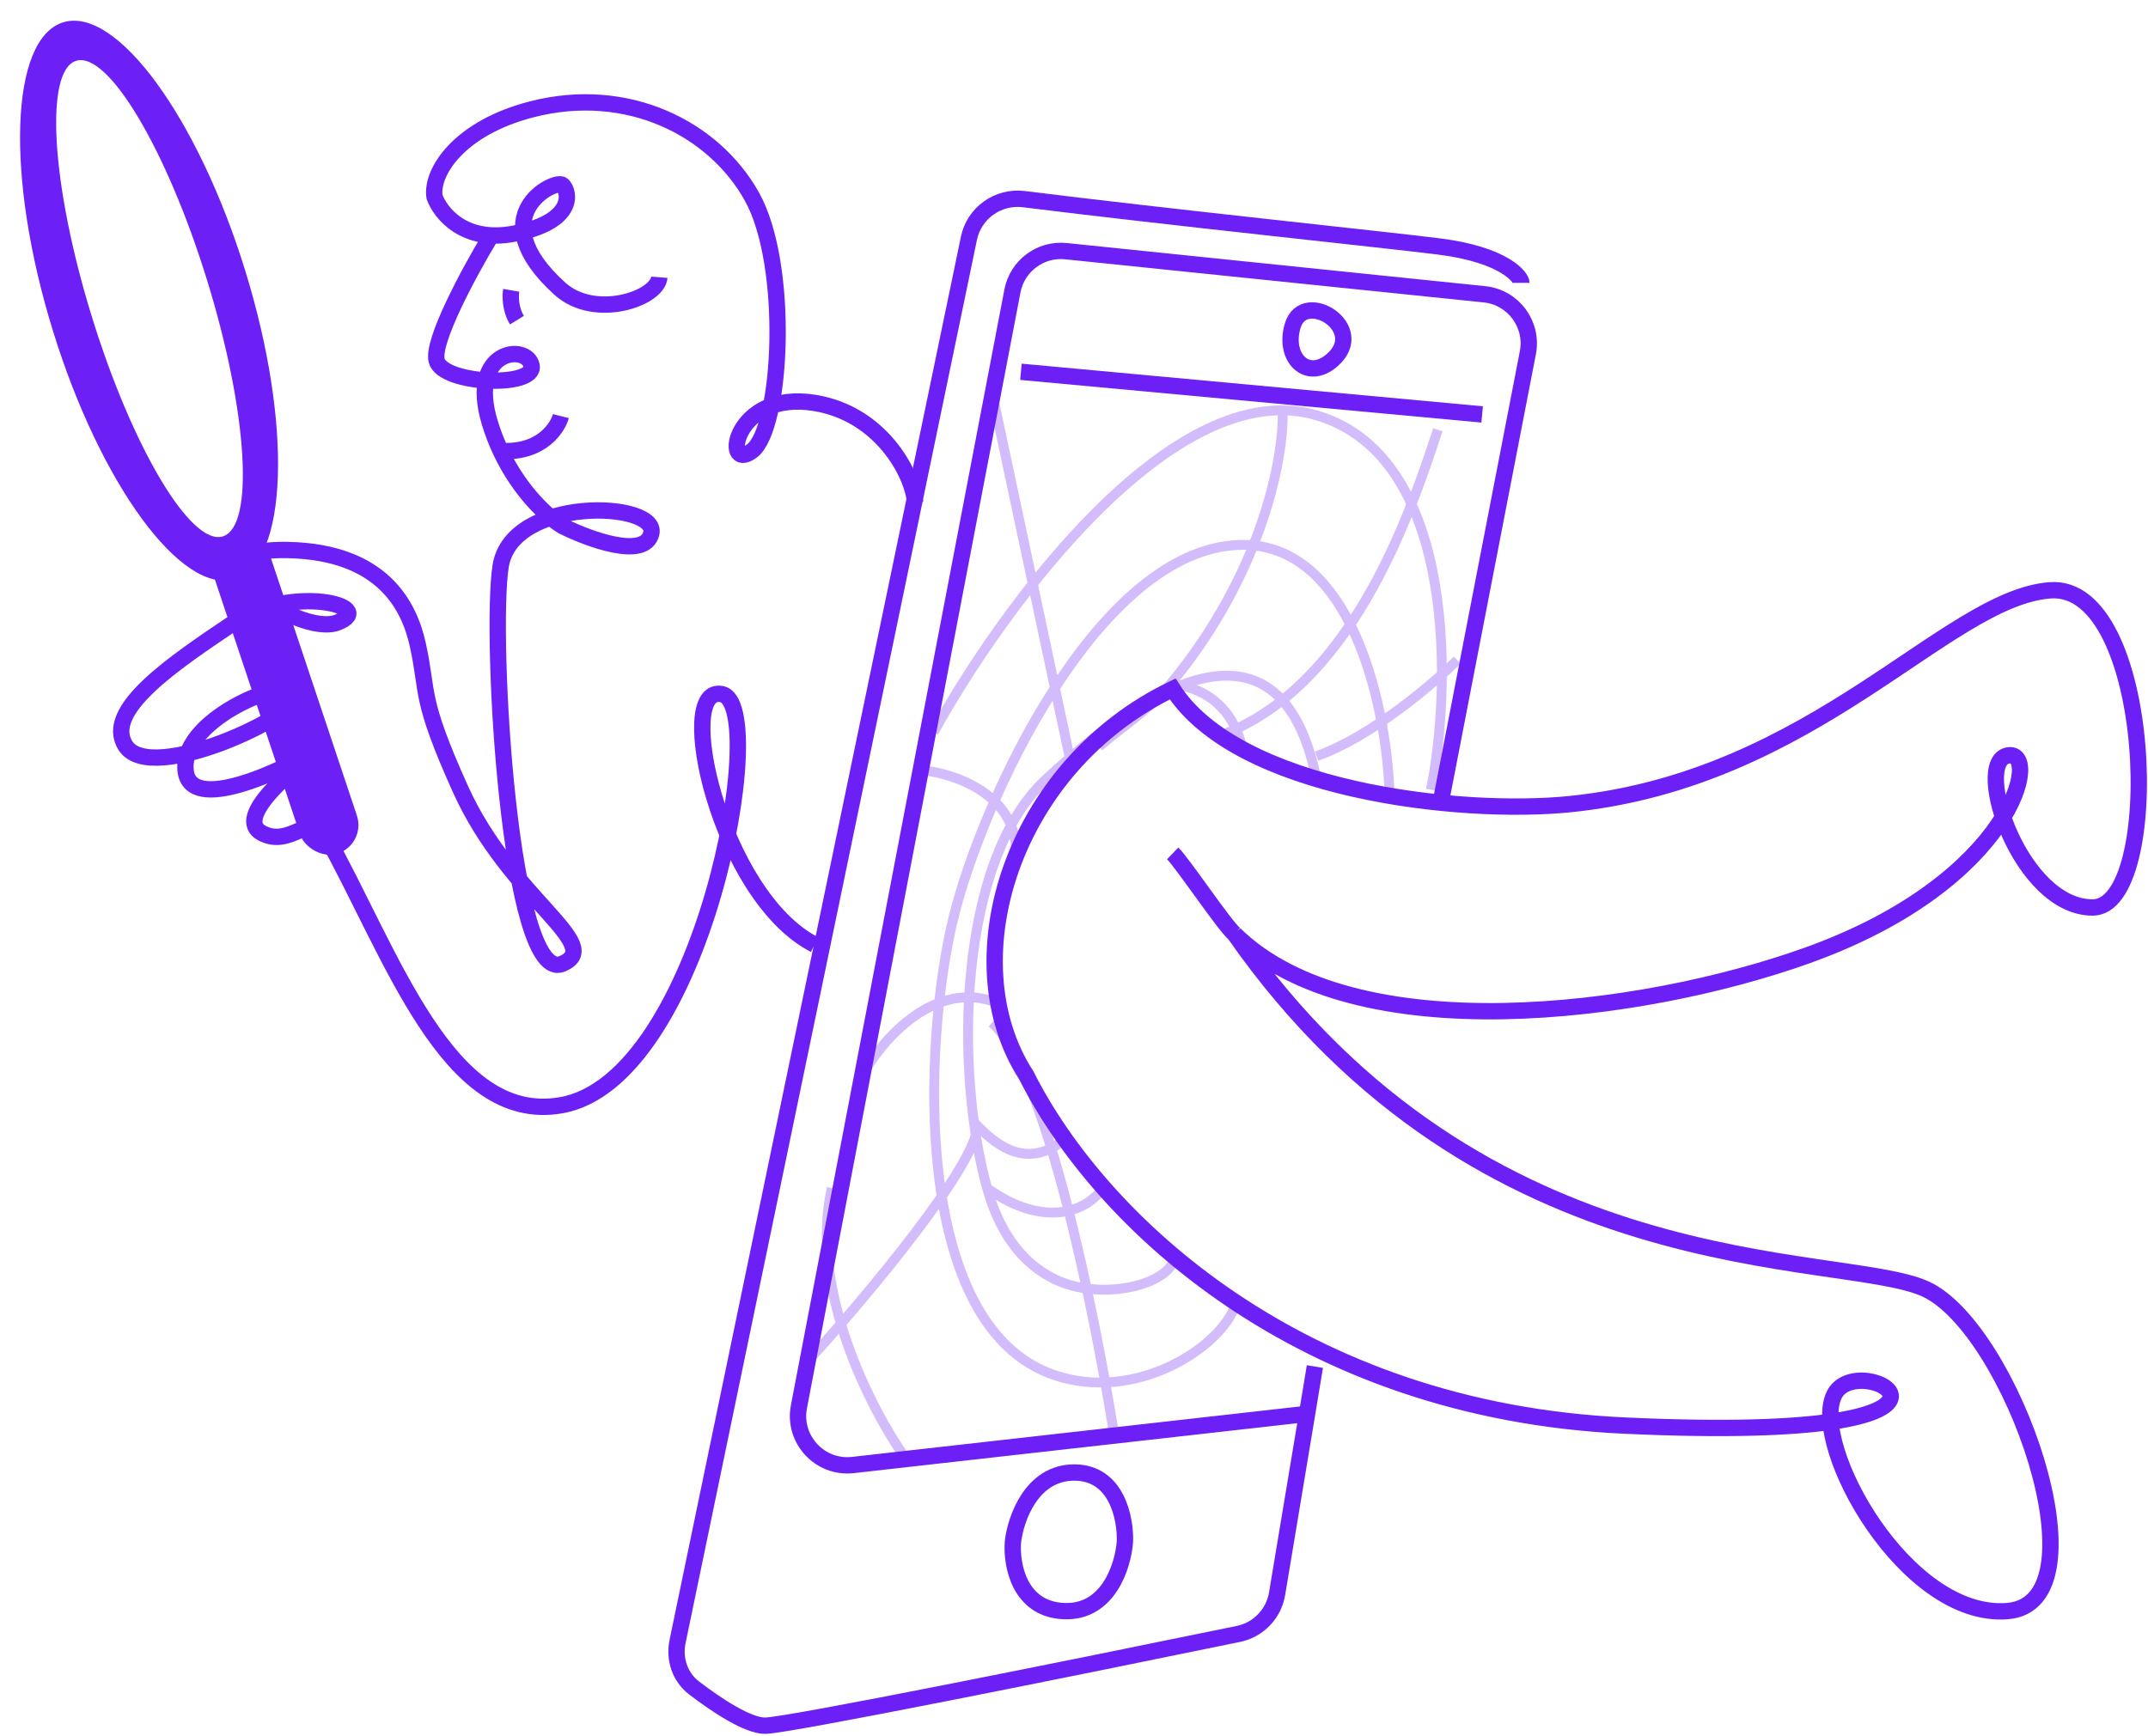
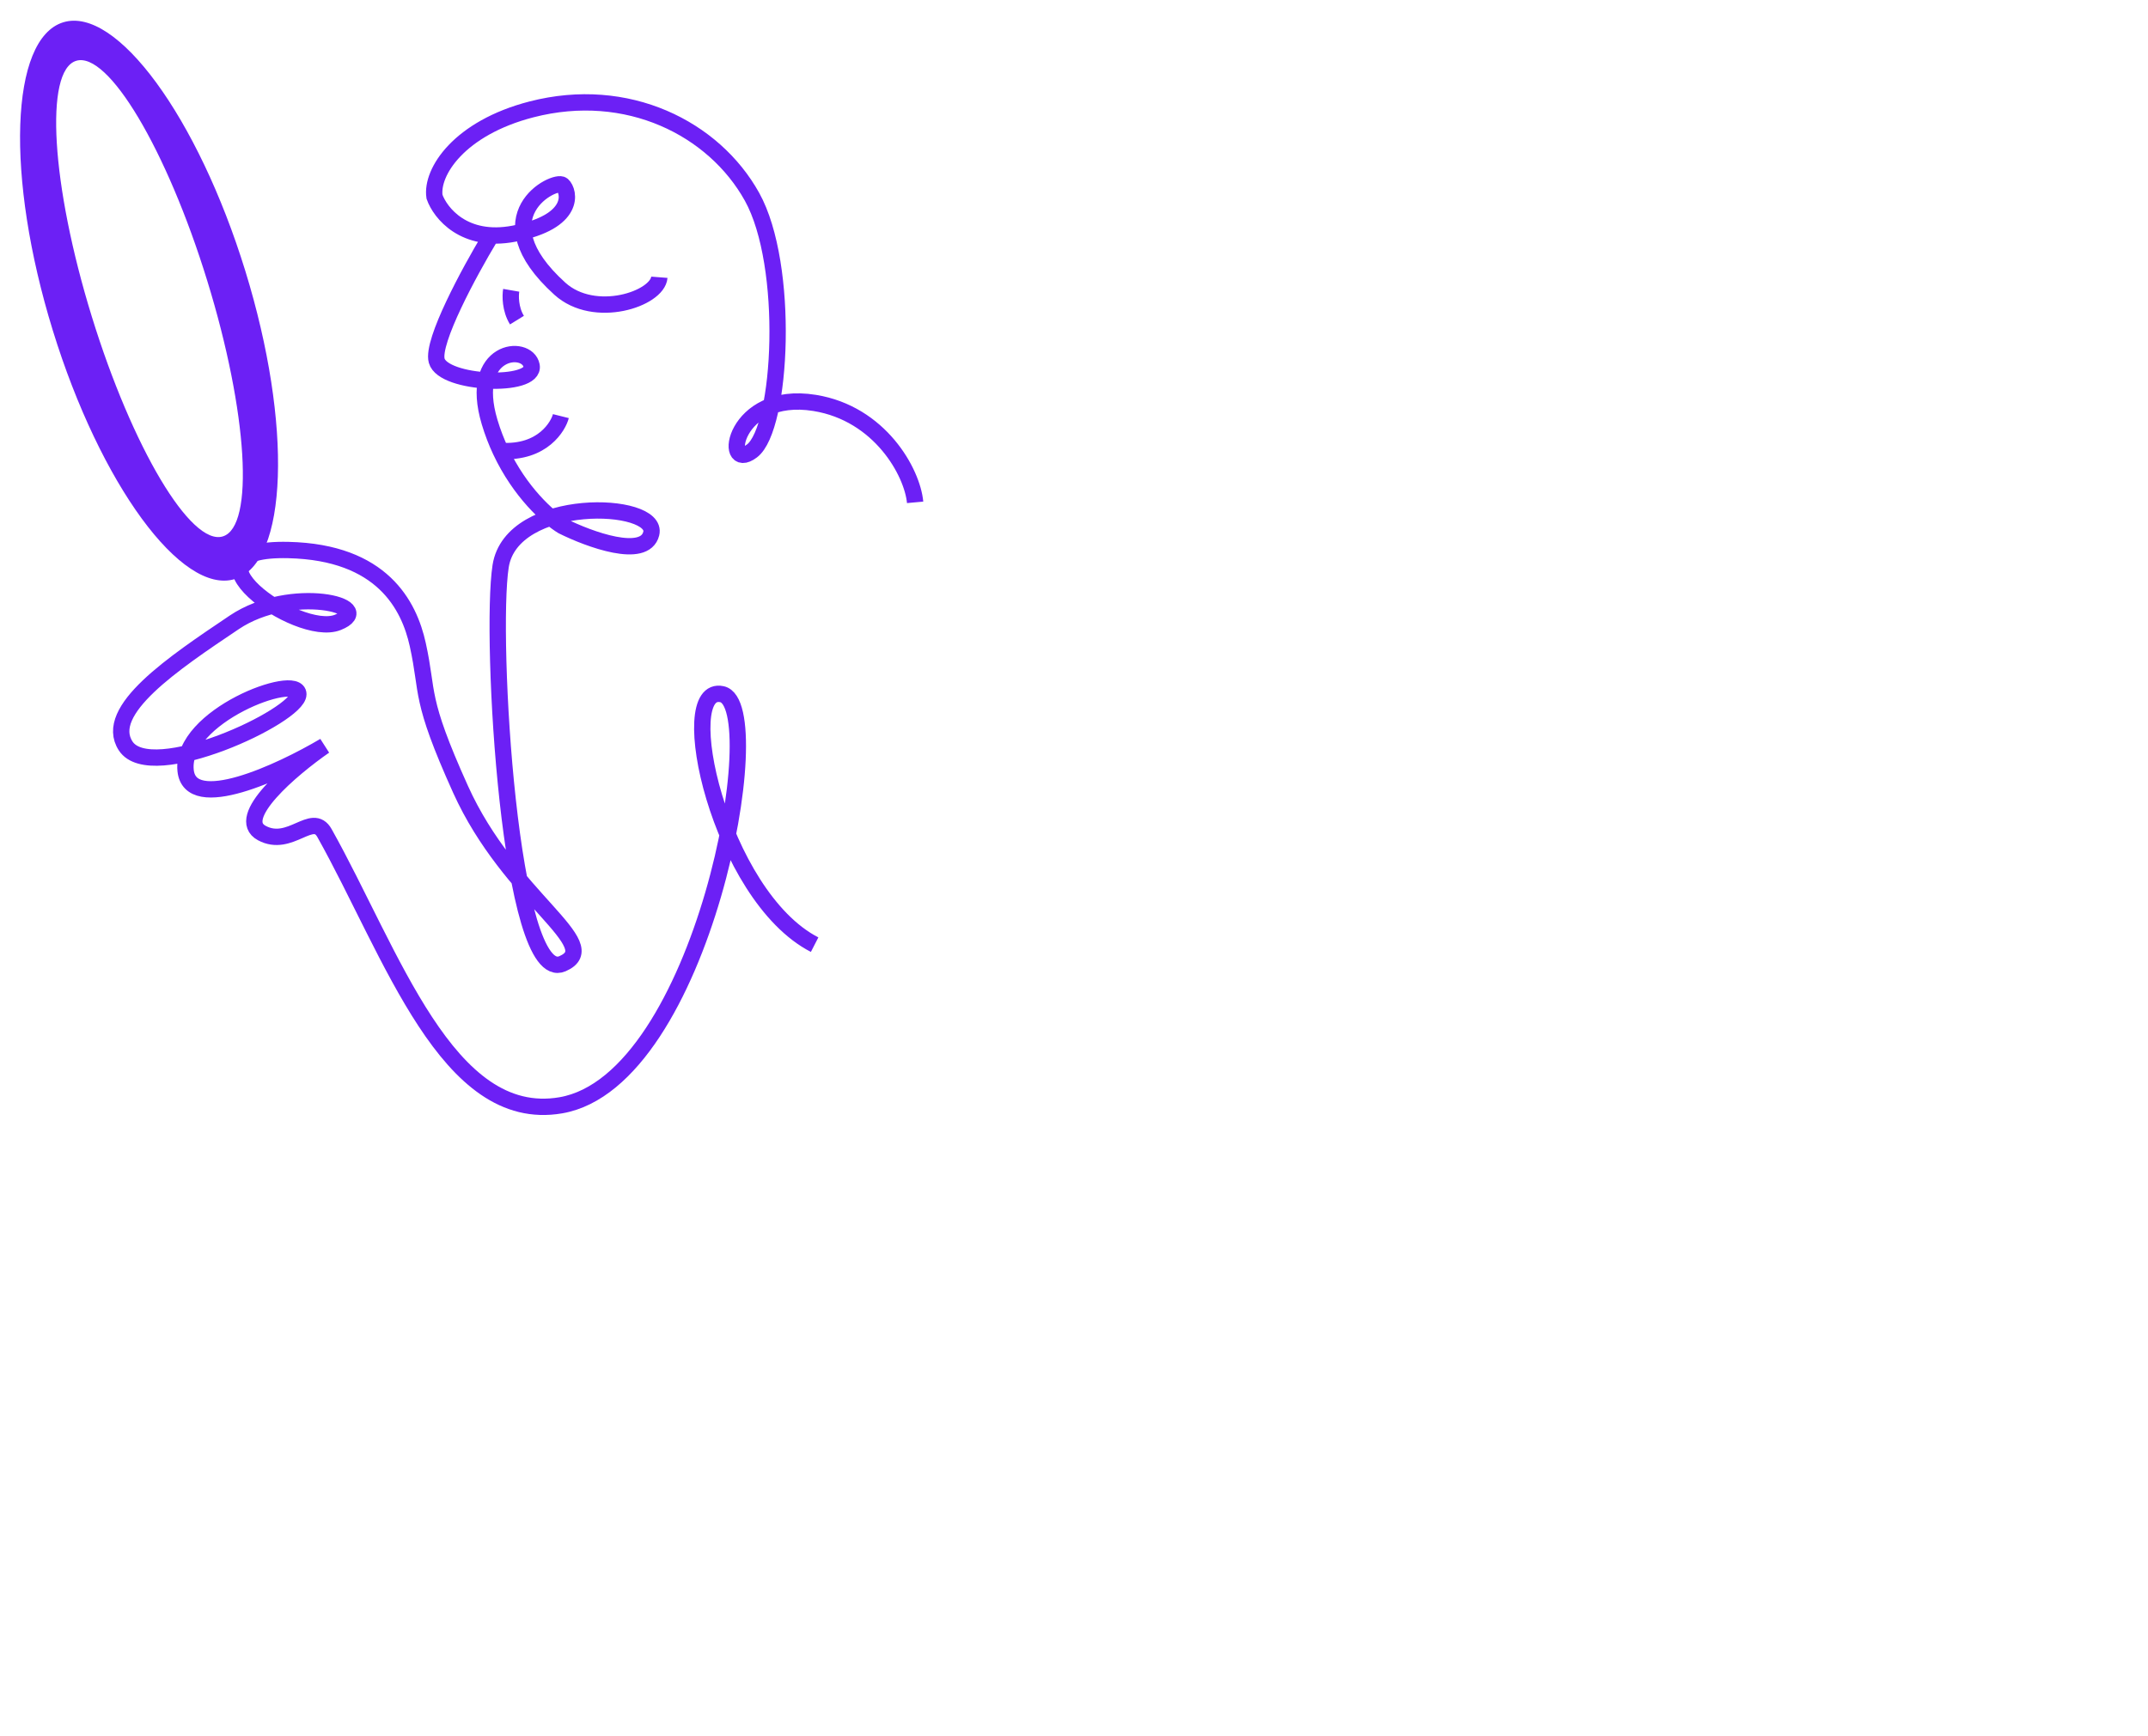
<svg xmlns="http://www.w3.org/2000/svg" width="653" height="528" viewBox="0 0 653 528" fill="none">
  <path d="M148.803 72.489C142.792 82.467 131.168 103.875 132.762 109.685C134.755 116.946 162.914 117.996 161.604 111.192C160.295 104.387 142.186 106.107 148.845 128.349C149.787 131.493 150.926 134.416 152.192 137.114M200.449 84.31C199.928 90.879 180.744 97.346 170.186 87.781C145.746 65.643 168.832 54.319 170.989 56.256C173.146 58.194 175.188 67.412 156.26 71.054C141.117 73.968 133.837 64.784 132.09 59.827C130.976 52.303 139.588 38.929 161.604 33.254C190.7 25.754 217.02 38.99 228.61 59.827C240.2 80.664 237.716 130.184 228.61 137.114C219.504 144.044 222.815 118.508 247.65 122.521C267.517 125.731 277.373 143.606 278.201 152.754M155.409 88.272C155.127 89.895 155.08 93.981 157.155 97.346M170.505 126.533C169.787 129.416 165.096 137.924 152.192 137.114M152.192 137.114C158.089 149.686 166.74 157.389 170.989 159.96C179.163 164.037 196.005 170.202 197.98 162.255C200.449 152.322 155.538 150.666 152.192 172.189C148.845 193.712 155 300 170.989 293.051C184.202 287.308 155.015 273.278 140 240C127.312 211.88 130.333 211.097 127 196C124.364 184.058 116.178 167.916 87.701 167.254C52.105 166.426 90.284 194.221 102.701 189.254C115.118 184.287 88.429 177.668 71.201 189.254C52.701 201.696 31.201 216.064 38.201 226.825C45.887 238.643 90.701 217.719 90.701 211.097C90.701 204.474 54.768 217.719 56.423 234.276C57.748 247.521 85.121 234.828 98.642 226.825C88.708 233.724 70.993 248.68 79.602 253.316C88.212 257.951 94.922 246.681 98.642 253.316C119.104 289.816 135.941 342.058 170.505 336.097C213.709 328.647 234.404 214.408 219.504 211.097C204.603 207.786 218.676 272.353 247.65 287.254" stroke="#6C20F5" stroke-width="4.967" />
  <path fill-rule="evenodd" clip-rule="evenodd" d="M71.411 176.074C87.576 171.089 88.996 129.152 74.583 82.404C60.169 35.657 35.38 1.8 19.215 6.785C3.05 11.769 1.63 53.706 16.044 100.454C30.457 147.201 55.246 181.058 71.411 176.074ZM67.745 163.108C77.442 160.118 75.321 125.321 63.008 85.386C50.695 45.452 32.853 15.502 23.156 18.492C13.46 21.481 15.581 56.278 27.893 96.213C40.206 136.148 58.048 166.098 67.745 163.108Z" fill="#6C20F5" />
-   <path d="M462.5 86C462.5 84.379 457.5 77.5 437.607 74.963C422.643 73.054 353.983 65.908 311.255 60.555C303.436 59.575 296.159 64.739 294.557 72.455L205.98 499.163C204.881 504.459 206.688 509.976 210.984 513.264C218.125 518.728 227.369 524.754 232.566 524.754C239.233 524.754 325.735 507.286 376.488 496.843C382.558 495.594 387.221 490.738 388.24 484.626L397.355 429.933M399.728 415.544L397.355 429.933M356.5 259.5C359.413 262.297 372.229 281.447 375.355 284.055M375.355 284.055C450.574 391.843 558.872 380.269 585.106 391.843C611.341 403.417 641.027 487.474 610.23 489.905C579.433 492.337 550.258 439.658 557.552 424.26C564.845 408.862 617.187 439.173 494 433.5C395.451 428.962 334.422 371.574 312 327C289.364 291.989 307.677 233.003 356.5 209.5C376.064 240.256 443.5 248 477.5 244.5C551.778 236.854 591.59 181.94 623.197 179.509C654.804 177.078 658.046 275.951 636.164 275.951C614.282 275.951 599.694 232.187 610.23 229.756C620.766 227.324 612.714 267.808 549.5 290.5C498.929 308.654 411.673 319.714 375.355 284.055ZM397.355 429.933L259.288 445.483C249.243 446.615 240.977 437.688 242.876 427.759L307.783 88.476C309.245 80.832 316.312 75.576 324.054 76.374L451.287 89.49C460.049 90.394 466.15 98.617 464.475 107.265L438 243.897M450.574 126.02L310.368 113.053M393 99C390.037 108.725 397.423 116.126 405 109.5C416.121 99.775 396.467 87.619 393 99ZM307.937 468.834C307.396 475.588 309.72 489.257 323.335 489.905C336.95 490.554 341.435 476.128 341.975 468.834C342.245 461.81 339.544 447.763 326.577 447.763C313.61 447.763 308.747 461.81 307.937 468.834Z" stroke="#6C20F5" stroke-width="4.967" />
-   <path opacity="0.3" d="M389.947 126.297C389.947 141.7 382.566 175.763 355.818 208.027M334.111 227C342.542 219.969 349.618 215.506 355.818 208.027M437.105 130.676C428.263 157.919 410.084 209.989 370 224M301.526 119L325.105 229.919M280.895 234.297C290.228 235.27 308.895 241.595 308.895 259.108M261.737 327.703C267.14 317.486 282.663 298.514 301.526 304.351M247 412.351C263.702 393.865 297.105 353.973 297.105 342.297C301.035 346.189 312.137 357.843 325.105 345M338.368 434.243C332.965 400.676 318.032 325.011 301.526 311M422.368 240.135C421.386 214.838 410.874 164.535 376.684 165.703C333.947 167.162 298.579 243.054 289.737 279.541C280.895 316.027 276.576 403.417 320.684 418.189C345.5 426.5 371.079 409.649 375.5 397M357 383C354.183 391.27 334.111 395.5 320.684 389C312.059 384.825 304.311 376.522 300.074 361.27M400.263 237.216C391 190.5 358 199.5 317.737 237.216C291.111 262.157 290.217 325.788 300.074 361.27M336 360C331.593 368.27 317.737 374 300.074 361.27M377.5 227C375.87 219.216 369.779 209.195 355.818 208.027M443 200.73C435.632 208.027 416.768 224.081 400.263 229.919M283.842 222.622C304.474 185.162 356.642 113.454 400.263 126.297C443.884 139.141 440.895 211.919 435 240.135M275 443C264.684 428.405 245.821 391.627 252.895 361.27" stroke="#6C20F5" stroke-width="3" />
-   <rect x="61.592" y="165.038" width="18.212" height="102.649" rx="9.106" transform="rotate(-18.468 61.592 165.038)" fill="#6C20F5" />
</svg>